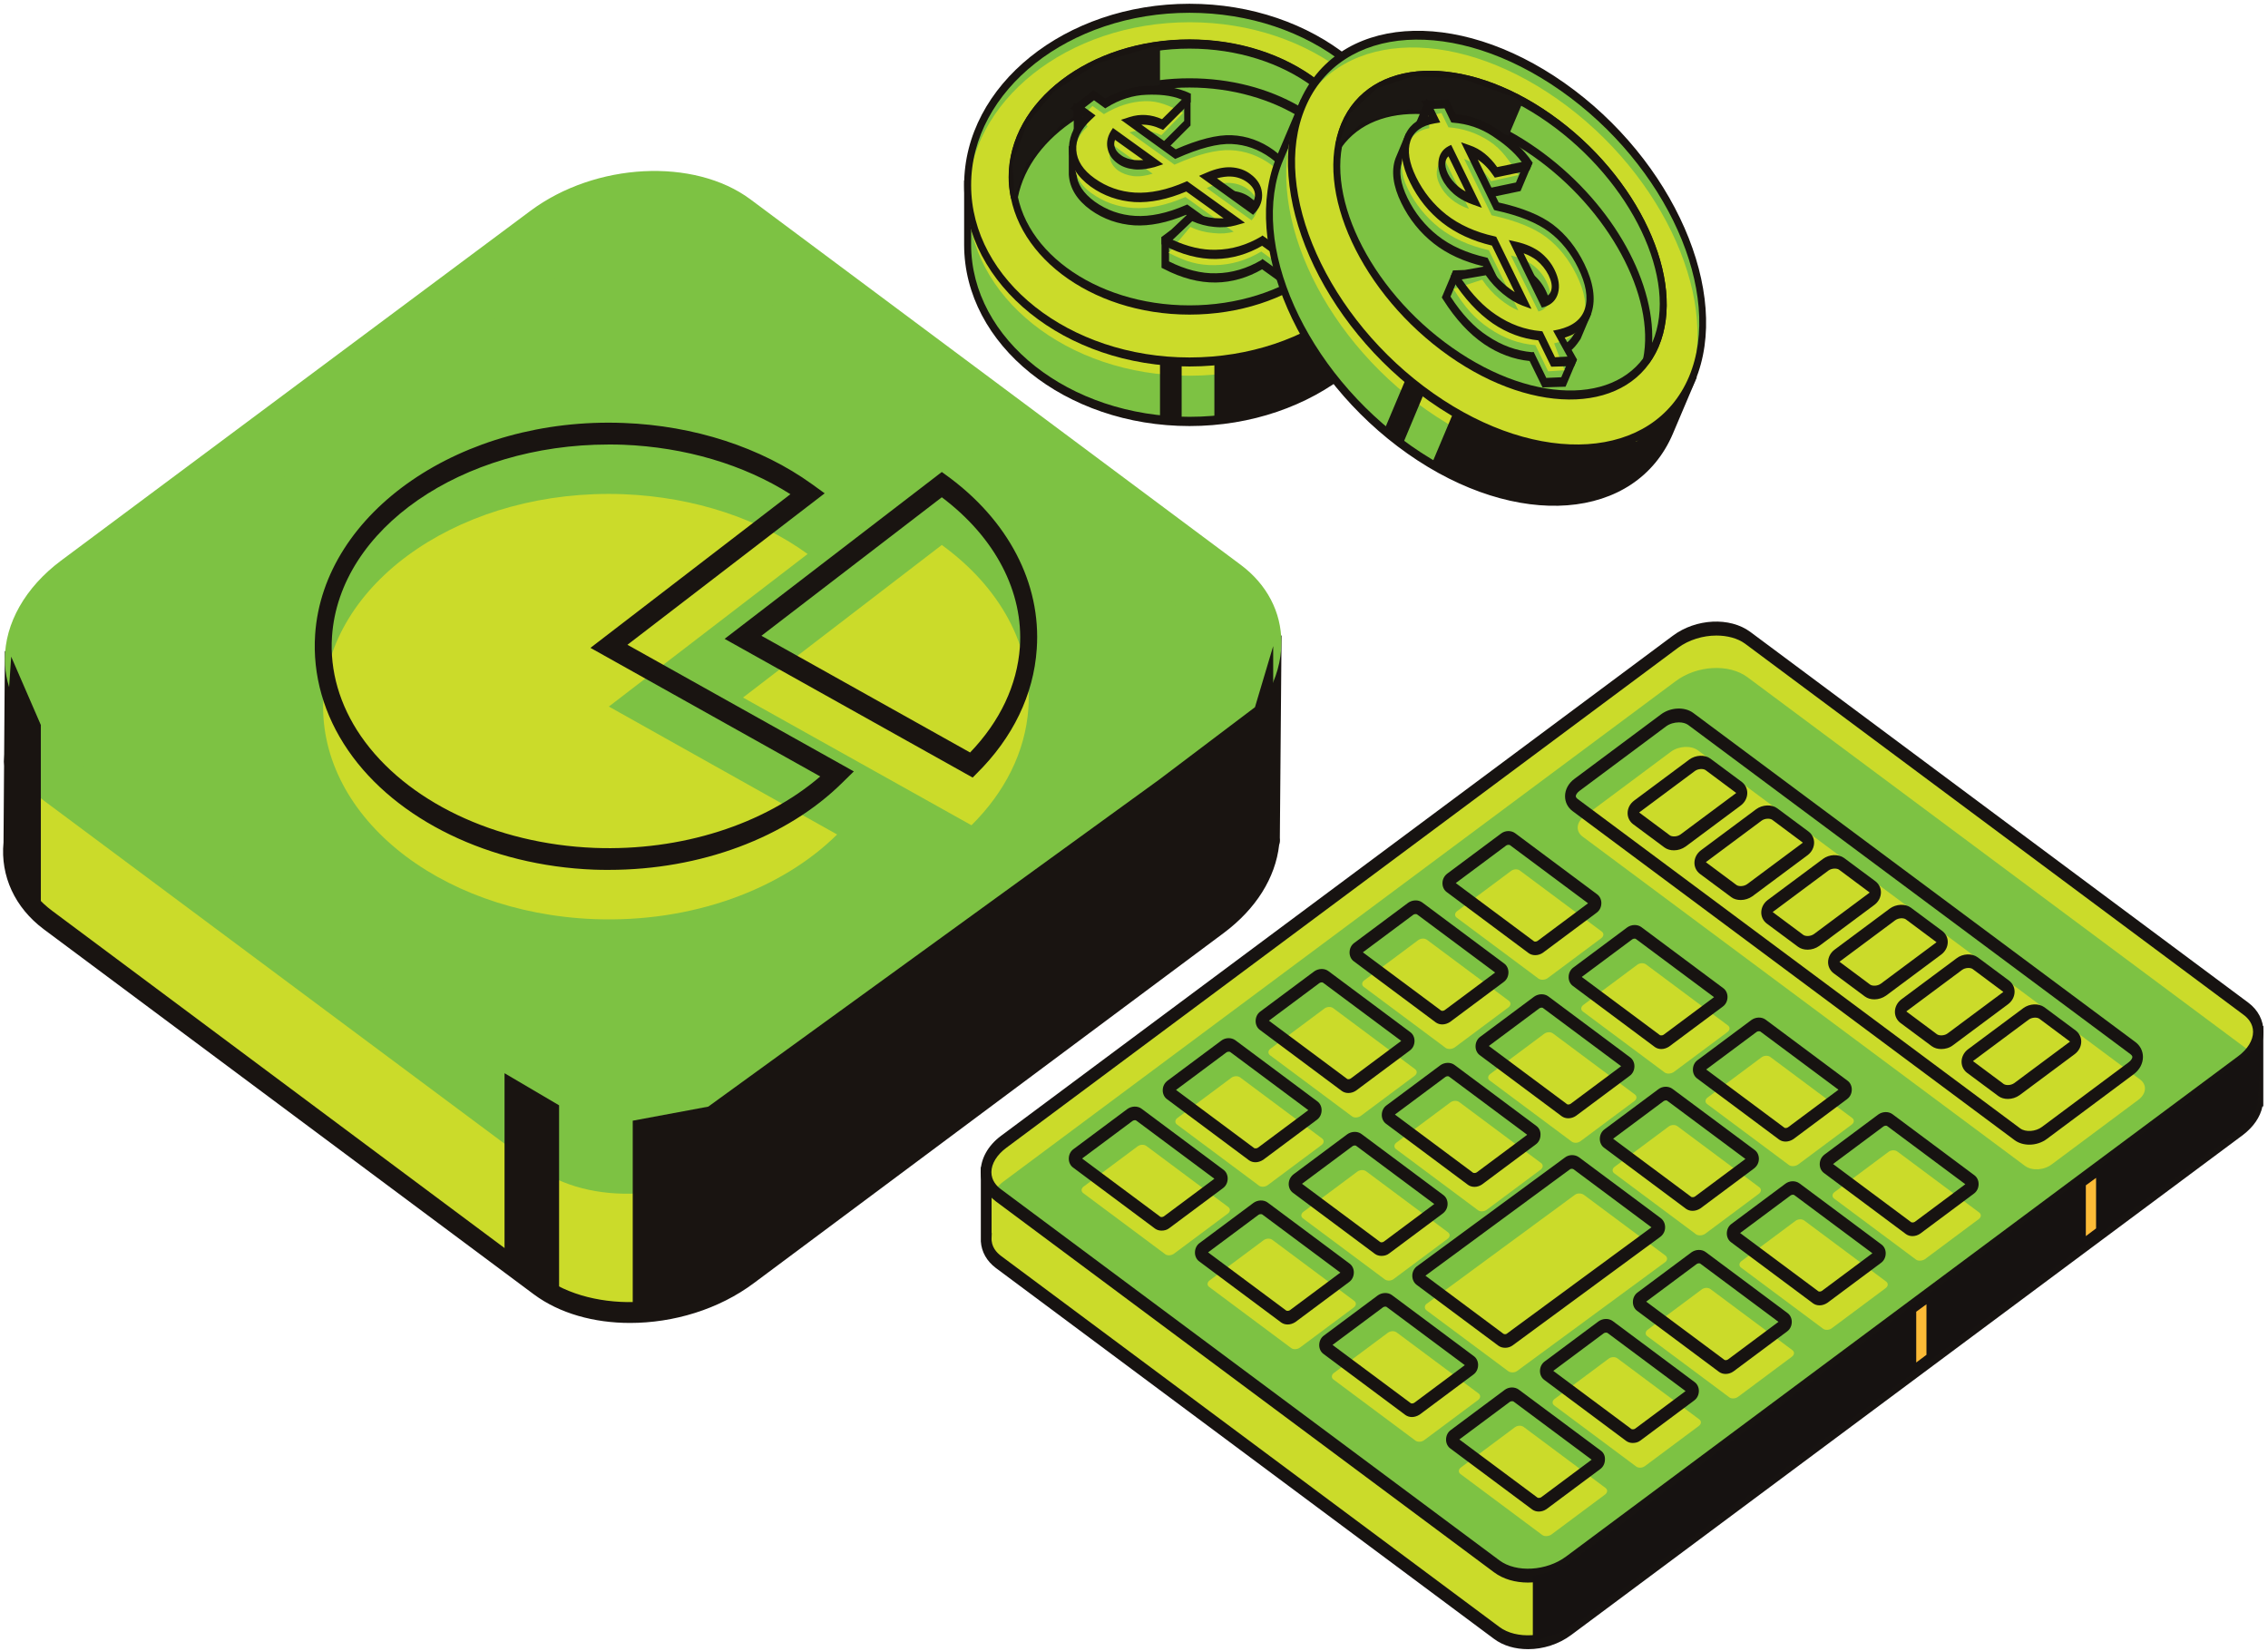
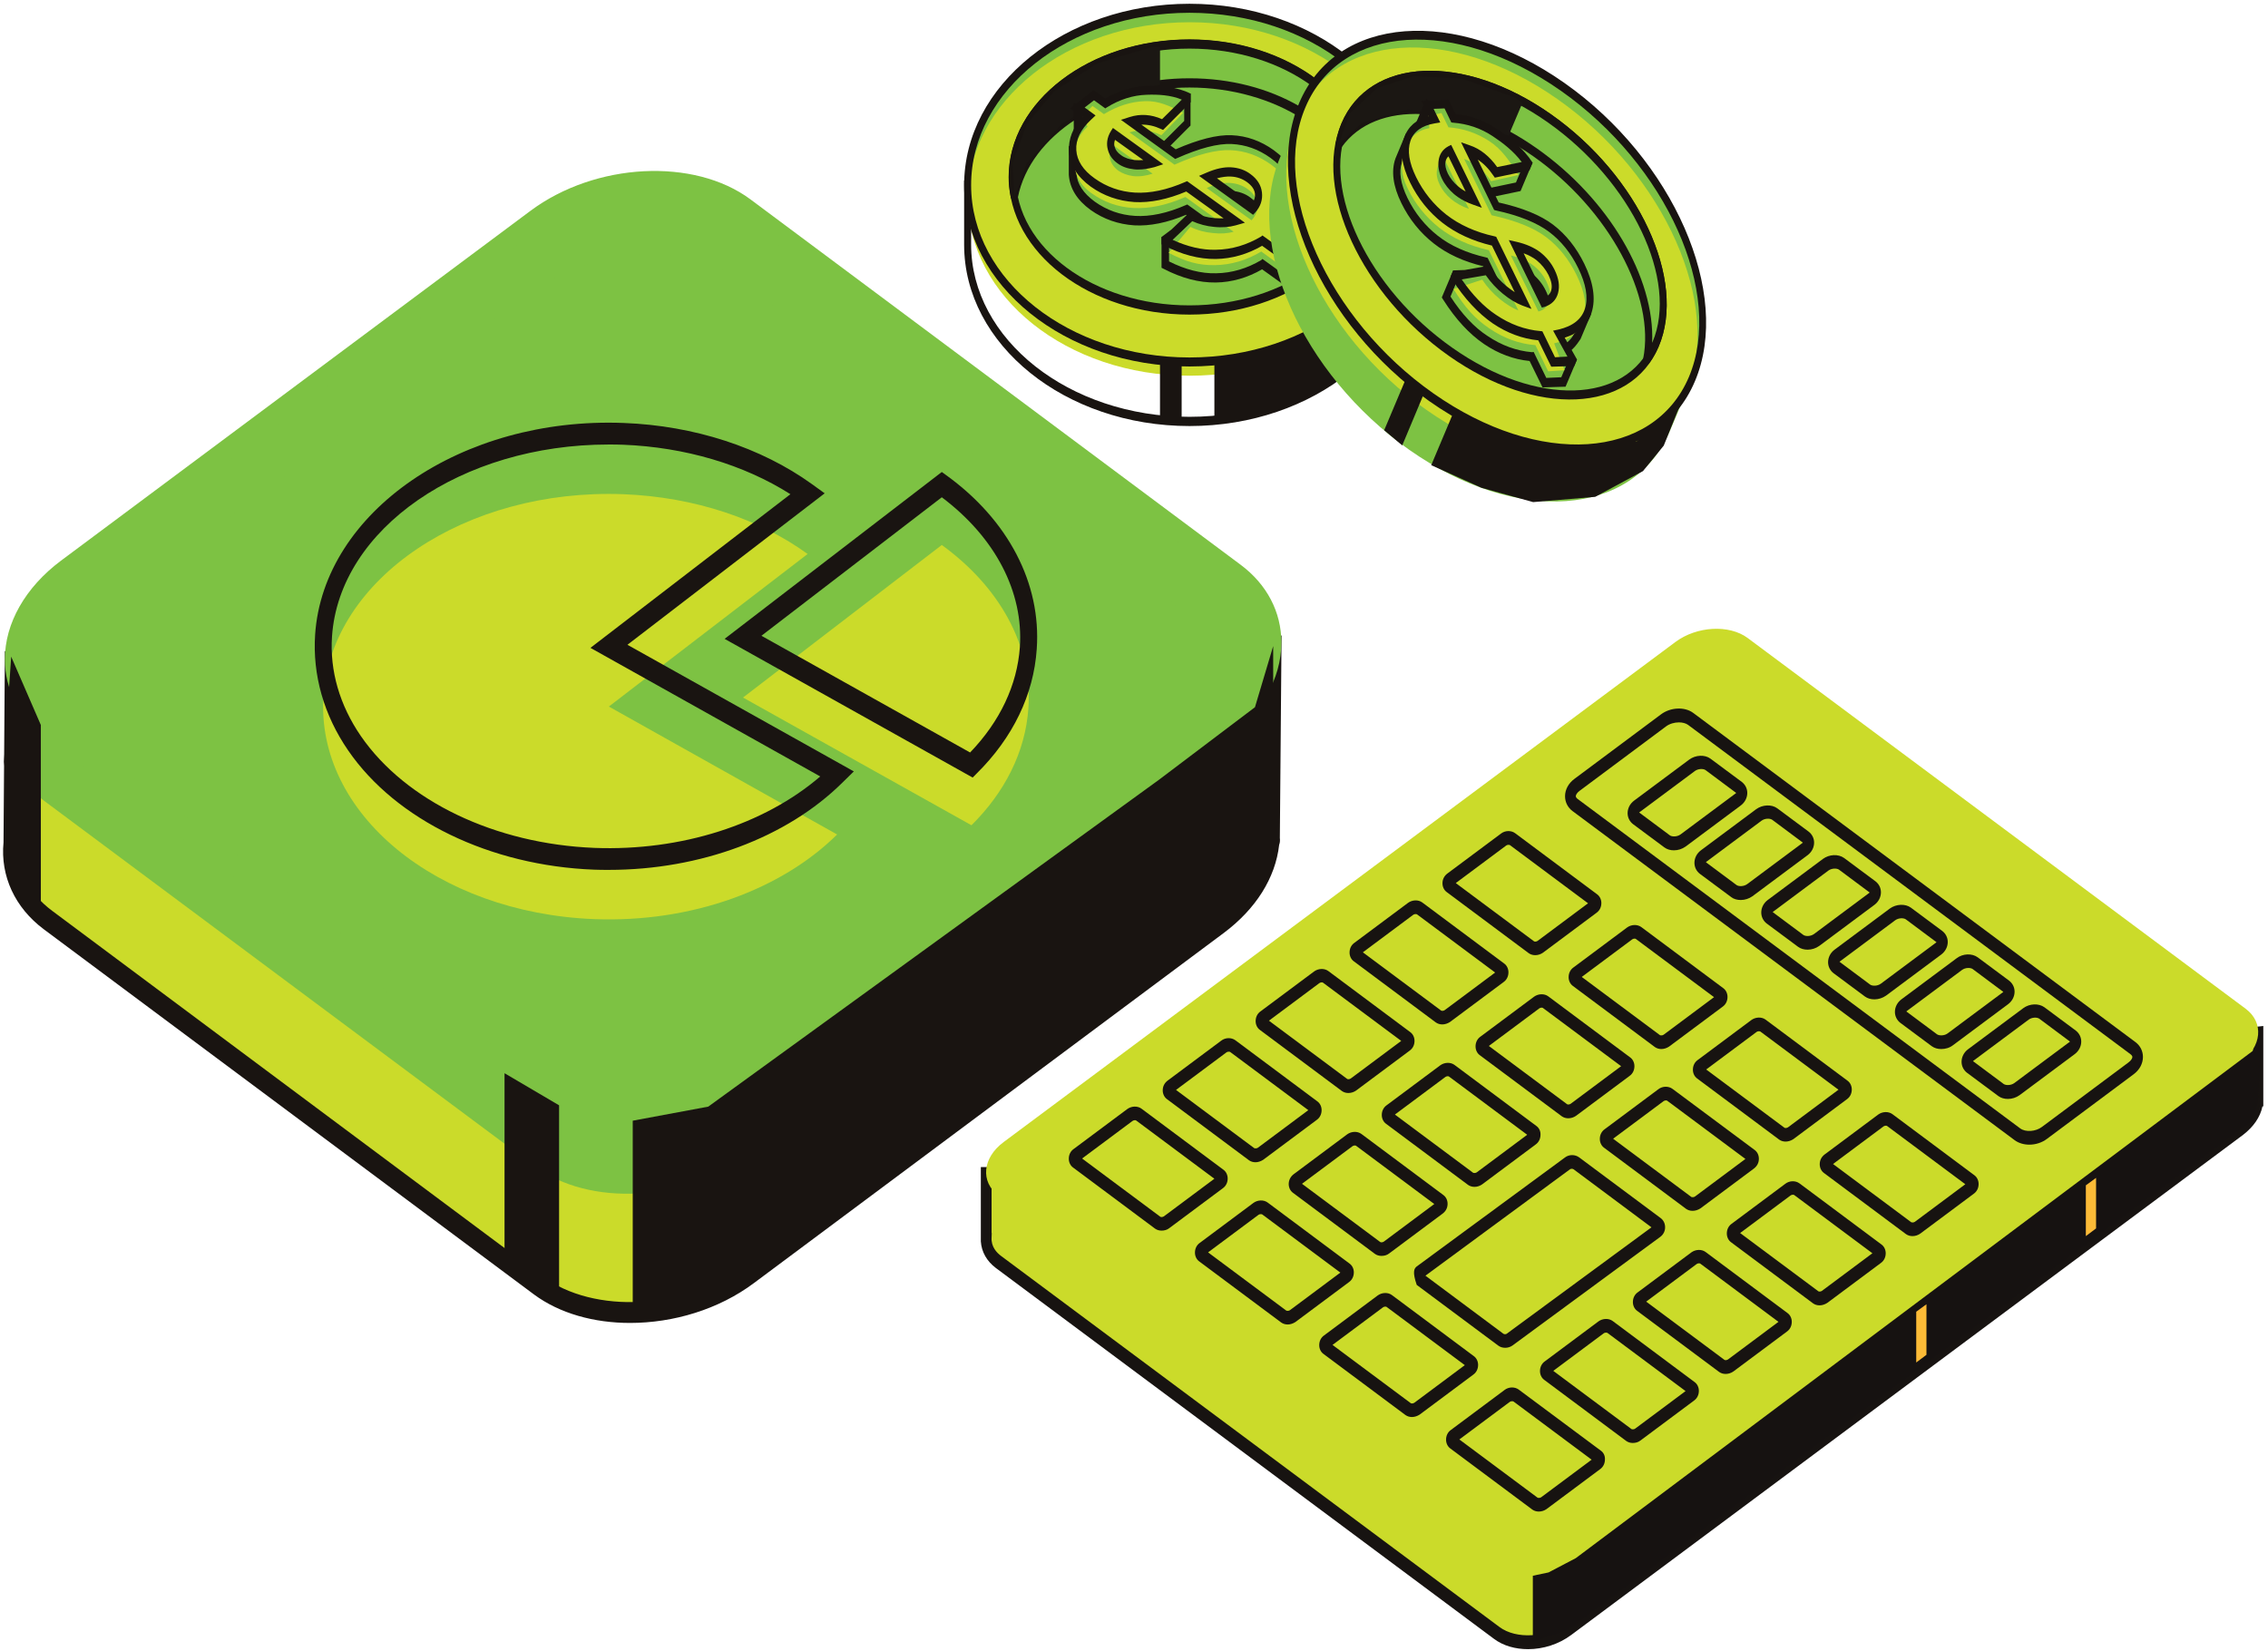
<svg xmlns="http://www.w3.org/2000/svg" width="441" height="321" viewBox="0 0 441 321" fill="none">
  <path d="M439.092 201L427.59 202.325L339.849 136.966C336.269 134.273 329.971 134.615 325.827 137.735L204.574 228.016L202.088 228.315H191.779V240.541C191.68 242.336 192.442 244.131 194.166 245.414L291.023 317.527C294.603 320.22 300.901 319.878 305.044 316.758L435.678 219.509C437.833 217.885 438.96 215.876 439.092 213.909V201Z" fill="#CBDB2A" />
  <path d="M297.122 320.691C294.669 320.691 292.315 320.05 290.492 318.682L193.635 246.568C191.878 245.243 190.851 243.448 190.718 241.396V241.268C190.718 241.097 190.718 240.968 190.718 240.798V240.541V226.948H202.055L204.209 226.691L325.264 136.539C329.772 133.204 336.368 132.862 340.313 135.769L427.789 200.915L440.087 199.504V215.15H439.921C439.49 217.244 438.164 219.125 436.175 220.664L305.541 317.912C303.088 319.751 300.039 320.691 297.122 320.691ZM192.773 239.729L192.84 239.772L192.807 240.669C192.707 242.422 193.768 243.576 194.696 244.26L291.553 316.373C294.801 318.81 300.735 318.468 304.547 315.604L435.181 218.356C436.938 217.073 437.965 215.406 438.065 213.824V213.611V202.411L427.358 203.651L339.318 138.12C336.07 135.684 330.137 136.026 326.325 138.89L204.872 229.341L202.154 229.641H192.807V239.729H192.773Z" fill="#171311" />
  <path d="M291.022 304.619L194.165 232.505C190.585 229.812 191.016 225.153 195.16 222.075L325.794 124.826C329.937 121.749 336.235 121.407 339.815 124.057L436.672 196.17C440.252 198.863 439.821 203.523 435.678 206.601L305.044 303.849C300.867 306.927 294.602 307.269 291.022 304.619Z" fill="#CBDB2A" />
-   <path d="M325.794 132.477L195.16 229.726C194.497 230.196 194 230.752 193.502 231.307C193.701 231.521 193.9 231.735 194.132 231.906L290.989 304.019C294.569 306.712 300.867 306.37 305.011 303.25L435.645 206.001C436.308 205.531 436.805 204.975 437.302 204.42C437.103 204.206 436.904 203.992 436.672 203.821L339.815 131.708C336.236 129.015 329.937 129.357 325.794 132.477Z" fill="#7DC243" />
-   <path d="M297.122 307.739C294.669 307.739 292.315 307.098 290.492 305.73L193.635 233.616C191.746 232.206 190.685 230.196 190.685 227.931C190.685 225.323 192.11 222.759 194.63 220.878L325.264 123.629C329.772 120.252 336.368 119.953 340.313 122.86L437.17 194.973C439.059 196.384 440.12 198.393 440.12 200.659C440.12 203.266 438.694 205.831 436.175 207.712L305.541 304.96C303.088 306.841 300.039 307.739 297.122 307.739ZM333.749 123.587C331.164 123.587 328.413 124.399 326.324 125.938L195.69 223.186C193.834 224.554 192.773 226.307 192.773 227.931C192.773 229.555 193.801 230.667 194.696 231.308L291.553 303.421C294.801 305.858 300.735 305.516 304.547 302.652L435.181 205.403C437.037 204.036 438.098 202.283 438.098 200.659C438.098 199.034 437.07 197.923 436.175 197.282L339.318 125.168C337.86 124.1 335.838 123.587 333.749 123.587Z" fill="#171311" />
  <path d="M393.713 226.691L307.696 162.657C306.336 161.631 306.502 159.878 308.06 158.724L324.866 146.199C326.424 145.045 328.777 144.917 330.136 145.9L416.154 209.935C417.513 210.96 417.347 212.713 415.789 213.867L398.984 226.392C397.426 227.589 395.072 227.717 393.713 226.691Z" fill="#CBDB2A" />
  <path d="M394.575 222.587C393.547 222.587 392.52 222.288 391.757 221.732L305.74 157.698C304.845 157.014 304.314 155.988 304.314 154.834C304.314 153.552 304.977 152.312 306.138 151.457L322.943 138.932C324.8 137.522 327.584 137.393 329.241 138.633L415.259 202.667C416.154 203.351 416.684 204.377 416.684 205.531C416.684 206.814 416.021 208.053 414.861 208.908L398.056 221.433C397.061 222.202 395.801 222.587 394.575 222.587ZM326.457 140.471C325.595 140.471 324.667 140.727 323.971 141.24L307.165 153.765C306.635 154.15 306.403 154.577 306.403 154.834C306.403 155.005 306.568 155.219 306.801 155.39L392.818 219.424C393.846 220.193 395.835 220.065 397.061 219.125L413.867 206.6C414.397 206.215 414.629 205.788 414.629 205.531C414.629 205.36 414.463 205.147 414.231 204.976L328.214 140.941C327.783 140.642 327.153 140.471 326.457 140.471Z" fill="#171311" />
  <path d="M299.176 190.314L283.232 178.43C282.801 178.088 282.835 177.533 283.365 177.148L293.806 169.368C294.304 168.983 295.066 168.941 295.53 169.283L311.474 181.166C311.905 181.508 311.872 182.064 311.341 182.449L300.9 190.229C300.403 190.571 299.64 190.613 299.176 190.314Z" fill="#CBDB2A" />
  <path d="M298.514 185.739C298.05 185.739 297.619 185.611 297.254 185.355L281.31 173.471C280.78 173.086 280.481 172.445 280.481 171.761C280.481 170.992 280.813 170.351 281.41 169.88L291.851 162.101C292.68 161.459 293.84 161.459 294.602 162.015L310.546 173.899C311.076 174.283 311.375 174.925 311.375 175.608C311.375 176.378 311.043 177.062 310.447 177.489L300.005 185.269C299.574 185.568 299.044 185.739 298.514 185.739ZM298.282 183.046C298.381 183.132 298.746 183.132 298.978 182.961L308.789 175.651L293.575 164.323C293.475 164.281 293.111 164.238 292.879 164.409L283.067 171.719L298.282 183.046Z" fill="#171311" />
  <path d="M323.706 208.566L307.762 196.682C307.331 196.34 307.364 195.785 307.894 195.4L318.336 187.62C318.833 187.235 319.595 187.193 320.059 187.535L336.003 199.418C336.434 199.76 336.401 200.316 335.871 200.701L325.429 208.48C324.899 208.822 324.137 208.865 323.706 208.566Z" fill="#CBDB2A" />
  <path d="M323.043 203.993C322.579 203.993 322.148 203.864 321.783 203.608L305.839 191.724C305.309 191.34 305.011 190.698 305.011 190.015C305.011 189.245 305.342 188.561 305.939 188.134L316.38 180.354C317.209 179.755 318.369 179.713 319.132 180.268L335.076 192.152C335.606 192.537 335.904 193.178 335.904 193.862C335.904 194.631 335.573 195.315 334.976 195.743L324.535 203.522C324.07 203.822 323.54 203.993 323.043 203.993ZM322.778 201.3C322.877 201.342 323.242 201.385 323.474 201.214L333.286 193.904L318.071 182.577C317.971 182.491 317.607 182.491 317.375 182.662L307.563 189.972L322.778 201.3Z" fill="#171311" />
  <path d="M347.87 226.563L331.926 214.68C331.495 214.338 331.529 213.782 332.059 213.397L342.5 205.617C342.998 205.232 343.76 205.19 344.224 205.532L360.168 217.415C360.599 217.757 360.566 218.313 360.035 218.698L349.594 226.478C349.063 226.819 348.301 226.862 347.87 226.563Z" fill="#CBDB2A" />
  <path d="M347.207 221.989C346.743 221.989 346.313 221.861 345.948 221.604L330.004 209.721C329.474 209.336 329.175 208.695 329.175 208.011C329.175 207.241 329.507 206.557 330.103 206.13L340.545 198.35C341.374 197.752 342.534 197.709 343.296 198.264L359.24 210.148C359.77 210.533 360.069 211.174 360.069 211.858C360.069 212.627 359.737 213.311 359.141 213.739L348.699 221.519C348.235 221.818 347.705 221.989 347.207 221.989ZM346.975 219.296C347.075 219.381 347.44 219.381 347.672 219.21L357.483 211.901L342.268 200.573C342.169 200.53 341.804 200.487 341.572 200.658L331.761 207.968L346.975 219.296Z" fill="#171311" />
-   <path d="M372.565 244.944L356.621 233.06C356.19 232.718 356.223 232.163 356.754 231.778L367.195 223.998C367.692 223.613 368.455 223.571 368.919 223.913L384.863 235.796C385.294 236.138 385.26 236.694 384.73 237.079L374.289 244.858C373.758 245.2 372.996 245.243 372.565 244.944Z" fill="#CBDB2A" />
  <path d="M371.869 240.37C371.405 240.37 370.974 240.241 370.61 239.985L354.666 228.101C354.135 227.717 353.837 227.075 353.837 226.392C353.837 225.622 354.168 224.981 354.765 224.511L365.207 216.731C366.035 216.132 367.195 216.09 367.958 216.645L383.902 228.529C384.432 228.914 384.73 229.555 384.73 230.239C384.73 231.008 384.399 231.692 383.802 232.12L373.361 239.899C372.93 240.199 372.4 240.37 371.869 240.37ZM371.637 237.677C371.737 237.719 372.101 237.762 372.333 237.591L382.145 230.282L366.93 218.954C366.831 218.868 366.466 218.868 366.234 219.039L356.423 226.349L371.637 237.677Z" fill="#171311" />
  <path d="M281.111 203.779L265.167 191.895C264.736 191.553 264.769 190.998 265.3 190.613L275.741 182.833C276.238 182.448 277.001 182.406 277.465 182.748L293.409 194.631C293.84 194.973 293.806 195.529 293.276 195.913L282.835 203.693C282.337 204.035 281.542 204.078 281.111 203.779Z" fill="#CBDB2A" />
  <path d="M280.448 199.205C279.984 199.205 279.553 199.076 279.189 198.82L263.245 186.936C262.714 186.552 262.416 185.91 262.416 185.227C262.416 184.457 262.747 183.773 263.344 183.346L273.786 175.566C274.614 174.967 275.774 174.925 276.537 175.48L292.481 187.364C293.011 187.749 293.309 188.39 293.309 189.074C293.309 189.843 292.978 190.527 292.381 190.955L281.94 198.734C281.476 199.034 280.945 199.205 280.448 199.205ZM280.216 196.512C280.316 196.597 280.68 196.597 280.912 196.426L290.724 189.116L275.509 177.789C275.41 177.746 275.045 177.703 274.813 177.874L265.002 185.184L280.216 196.512Z" fill="#171311" />
  <path d="M305.607 221.989L289.663 210.105C289.232 209.763 289.265 209.208 289.796 208.823L300.237 201.043C300.734 200.658 301.497 200.615 301.961 200.957L317.905 212.841C318.336 213.183 318.303 213.739 317.772 214.123L307.331 221.903C306.833 222.288 306.071 222.331 305.607 221.989Z" fill="#CBDB2A" />
  <path d="M304.944 217.458C304.48 217.458 304.049 217.329 303.685 217.073L287.741 205.189C287.21 204.805 286.912 204.163 286.912 203.479C286.912 202.71 287.244 202.026 287.84 201.599L298.282 193.819C299.11 193.22 300.27 193.177 301.033 193.733L316.977 205.617C317.507 206.001 317.805 206.643 317.805 207.327C317.805 208.096 317.474 208.78 316.877 209.208L306.436 216.987C306.005 217.287 305.475 217.458 304.944 217.458ZM304.712 214.722C304.812 214.807 305.176 214.807 305.408 214.636L315.22 207.327L300.005 195.999C299.906 195.913 299.541 195.913 299.309 196.084L289.498 203.394L304.712 214.722Z" fill="#171311" />
  <path d="M329.805 240.028L313.861 228.144C313.43 227.802 313.463 227.247 313.993 226.862L324.435 219.082C324.932 218.697 325.695 218.655 326.159 218.996L342.103 230.88C342.533 231.222 342.5 231.778 341.97 232.163L331.528 239.942C330.998 240.284 330.236 240.327 329.805 240.028Z" fill="#CBDB2A" />
  <path d="M329.109 235.454C328.645 235.454 328.214 235.326 327.849 235.07L311.905 223.186C311.375 222.801 311.077 222.16 311.077 221.476C311.077 220.707 311.408 220.023 312.005 219.595L322.446 211.815C323.275 211.174 324.435 211.174 325.198 211.73L341.175 223.613C341.705 223.998 342.003 224.639 342.003 225.323C342.003 226.093 341.672 226.734 341.075 227.204L330.634 234.984C330.17 235.283 329.639 235.454 329.109 235.454ZM328.877 232.761C328.976 232.804 329.341 232.847 329.573 232.676L339.385 225.366L324.17 214.038C324.071 213.953 323.706 213.953 323.474 214.124L313.662 221.433L328.877 232.761Z" fill="#171311" />
  <path d="M354.466 258.367L338.522 246.483C338.092 246.141 338.125 245.585 338.655 245.201L349.096 237.421C349.594 237.036 350.356 236.993 350.82 237.335L366.764 249.219C367.195 249.561 367.162 250.117 366.632 250.501L356.19 258.281C355.693 258.666 354.897 258.709 354.466 258.367Z" fill="#CBDB2A" />
  <path d="M353.804 253.835C353.34 253.835 352.909 253.707 352.544 253.45L336.6 241.567C336.07 241.182 335.771 240.541 335.771 239.857C335.771 239.088 336.103 238.404 336.7 237.976L347.141 230.196C347.97 229.555 349.13 229.555 349.892 230.111L365.836 241.994C366.367 242.379 366.665 243.02 366.665 243.704C366.665 244.474 366.333 245.158 365.737 245.585L355.295 253.365C354.831 253.664 354.301 253.835 353.804 253.835ZM353.572 251.099C353.671 251.185 354.036 251.185 354.268 251.014L364.079 243.704L348.865 232.376C348.765 232.291 348.401 232.291 348.169 232.462L338.357 239.772L353.572 251.099Z" fill="#171311" />
  <path d="M262.88 217.073L246.936 205.189C246.505 204.847 246.538 204.292 247.069 203.907L257.51 196.127C258.007 195.742 258.77 195.699 259.234 196.041L275.178 207.925C275.609 208.267 275.575 208.823 275.045 209.207L264.604 216.987C264.073 217.372 263.311 217.415 262.88 217.073Z" fill="#CBDB2A" />
  <path d="M262.184 212.542C261.72 212.542 261.289 212.413 260.924 212.157L244.981 200.273C244.45 199.888 244.152 199.247 244.152 198.563C244.152 197.794 244.483 197.11 245.08 196.682L255.522 188.903C256.35 188.304 257.51 188.261 258.273 188.817L274.217 200.701C274.747 201.085 275.045 201.727 275.045 202.411C275.045 203.18 274.714 203.864 274.117 204.291L263.676 212.071C263.245 212.371 262.714 212.542 262.184 212.542ZM261.952 209.806C262.052 209.891 262.416 209.891 262.648 209.72L272.46 202.411L257.245 191.083C257.146 190.997 256.781 190.997 256.549 191.168L246.737 198.478L261.952 209.806Z" fill="#171311" />
  <path d="M287.376 235.326L271.432 223.442C271.001 223.1 271.034 222.545 271.565 222.16L282.006 214.38C282.503 213.995 283.266 213.952 283.73 214.294L299.674 226.178C300.105 226.52 300.072 227.076 299.541 227.46L289.1 235.24C288.569 235.625 287.807 235.668 287.376 235.326Z" fill="#CBDB2A" />
  <path d="M286.713 230.794C286.249 230.794 285.818 230.666 285.454 230.41L269.51 218.526C268.979 218.141 268.681 217.5 268.681 216.816C268.681 216.047 269.013 215.363 269.609 214.935L280.051 207.156C280.879 206.557 282.04 206.514 282.802 207.07L298.746 218.954C299.276 219.338 299.575 219.98 299.541 220.664C299.541 221.433 299.21 222.117 298.613 222.544L288.172 230.324C287.741 230.623 287.21 230.794 286.713 230.794ZM286.448 228.059C286.548 228.101 286.912 228.144 287.144 227.973L296.956 220.664L281.741 209.336C281.642 209.25 281.277 209.25 281.045 209.421L271.233 216.731L286.448 228.059Z" fill="#171311" />
  <path d="M293.243 266.616L277.399 254.818C276.935 254.476 276.935 253.878 277.399 253.536L306.237 232.334C306.701 231.992 307.464 231.992 307.961 232.334L323.805 244.132C324.269 244.474 324.269 245.072 323.805 245.414L294.967 266.616C294.47 266.958 293.707 266.958 293.243 266.616Z" fill="#CBDB2A" />
-   <path d="M292.68 262.086C292.182 262.086 291.718 261.957 291.321 261.658L275.476 249.86C274.913 249.433 274.614 248.791 274.614 248.065C274.614 247.338 274.946 246.697 275.476 246.269L304.314 225.067C305.11 224.469 306.27 224.469 307.066 225.067L322.91 236.865C323.474 237.293 323.772 237.934 323.772 238.66C323.772 239.387 323.441 240.028 322.91 240.456L294.072 261.658C293.641 261.957 293.144 262.086 292.68 262.086ZM292.315 259.35C292.481 259.478 292.845 259.478 292.978 259.35L321.12 238.66L305.972 227.375C305.806 227.247 305.441 227.247 305.276 227.375L277.167 248.065L292.315 259.35Z" fill="#171311" />
+   <path d="M292.68 262.086C292.182 262.086 291.718 261.957 291.321 261.658L275.476 249.86C274.614 247.338 274.946 246.697 275.476 246.269L304.314 225.067C305.11 224.469 306.27 224.469 307.066 225.067L322.91 236.865C323.474 237.293 323.772 237.934 323.772 238.66C323.772 239.387 323.441 240.028 322.91 240.456L294.072 261.658C293.641 261.957 293.144 262.086 292.68 262.086ZM292.315 259.35C292.481 259.478 292.845 259.478 292.978 259.35L321.12 238.66L305.972 227.375C305.806 227.247 305.441 227.247 305.276 227.375L277.167 248.065L292.315 259.35Z" fill="#171311" />
  <path d="M336.235 271.704L320.291 259.82C319.861 259.478 319.894 258.922 320.424 258.538L330.866 250.758C331.363 250.373 332.125 250.33 332.589 250.672L348.533 262.556C348.964 262.898 348.931 263.454 348.401 263.838L337.959 271.618C337.429 272.003 336.666 272.046 336.235 271.704Z" fill="#CBDB2A" />
  <path d="M335.54 267.172C335.075 267.172 334.645 267.044 334.28 266.788L318.336 254.904C317.806 254.519 317.507 253.878 317.507 253.194C317.507 252.425 317.839 251.741 318.435 251.313L328.877 243.534C329.706 242.935 330.866 242.892 331.628 243.448L347.572 255.332C348.102 255.716 348.401 256.357 348.401 257.041C348.401 257.811 348.069 258.495 347.473 258.922L337.031 266.702C336.6 267.001 336.07 267.172 335.54 267.172ZM335.308 264.437C335.407 264.522 335.772 264.522 336.004 264.351L345.815 257.041L330.601 245.714C330.501 245.628 330.137 245.628 329.905 245.799L320.093 253.109L335.308 264.437Z" fill="#171311" />
  <path d="M244.782 230.539L228.838 218.655C228.407 218.313 228.44 217.757 228.97 217.373L239.412 209.593C239.909 209.208 240.671 209.165 241.136 209.507L257.08 221.391C257.51 221.733 257.477 222.289 256.947 222.673L246.506 230.453C246.008 230.838 245.213 230.881 244.782 230.539Z" fill="#CBDB2A" />
  <path d="M244.119 226.007C243.655 226.007 243.224 225.879 242.859 225.622L226.915 213.739C226.385 213.354 226.086 212.713 226.086 212.029C226.086 211.259 226.418 210.618 227.015 210.148L237.456 202.368C238.285 201.727 239.445 201.727 240.207 202.283L256.151 214.166C256.682 214.551 256.98 215.192 256.98 215.876C256.98 216.646 256.648 217.33 256.052 217.757L245.61 225.537C245.146 225.836 244.616 226.007 244.119 226.007ZM243.887 223.271C243.986 223.314 244.351 223.357 244.583 223.186L254.394 215.876L239.18 204.548C239.08 204.505 238.716 204.463 238.484 204.634L228.672 211.943L243.887 223.271Z" fill="#171311" />
  <path d="M269.277 248.791L253.334 236.907C252.903 236.565 252.936 236.009 253.466 235.625L263.908 227.845C264.405 227.46 265.167 227.417 265.631 227.759L281.575 239.643C282.006 239.985 281.973 240.54 281.443 240.925L271.001 248.705C270.504 249.09 269.742 249.132 269.277 248.791Z" fill="#CBDB2A" />
  <path d="M268.615 244.217C268.151 244.217 267.72 244.089 267.355 243.833L251.411 231.949C250.881 231.564 250.583 230.923 250.583 230.239C250.583 229.513 250.914 228.829 251.511 228.358L261.952 220.578C262.781 219.98 263.941 219.937 264.703 220.493L280.647 232.377C281.178 232.761 281.476 233.402 281.476 234.086C281.476 234.856 281.145 235.497 280.548 235.967L270.106 243.747C269.676 244.089 269.145 244.217 268.615 244.217ZM268.383 241.524C268.482 241.61 268.847 241.61 269.079 241.439L278.89 234.129L263.676 222.801C263.576 222.716 263.212 222.716 262.98 222.887L253.168 230.196L268.383 241.524Z" fill="#171311" />
  <path d="M318.137 285.169L302.193 273.285C301.762 272.943 301.796 272.387 302.326 272.002L312.767 264.223C313.265 263.838 314.027 263.795 314.491 264.137L330.435 276.021C330.866 276.363 330.833 276.918 330.302 277.303L319.861 285.083C319.364 285.468 318.601 285.51 318.137 285.169Z" fill="#CBDB2A" />
  <path d="M317.474 280.594C317.01 280.594 316.579 280.466 316.215 280.21L300.271 268.326C299.74 267.941 299.442 267.3 299.442 266.616C299.442 265.847 299.773 265.163 300.37 264.735L310.811 256.955C311.64 256.357 312.8 256.314 313.563 256.87L329.507 268.753C330.037 269.138 330.335 269.779 330.335 270.463C330.335 271.233 330.004 271.917 329.407 272.344L318.966 280.124C318.535 280.466 318.004 280.594 317.474 280.594ZM317.242 277.901C317.342 277.944 317.706 277.987 317.938 277.816L327.75 270.506L312.535 259.178C312.436 259.135 312.071 259.093 311.839 259.264L302.027 266.573L317.242 277.901Z" fill="#171311" />
  <path d="M226.55 243.875L210.606 231.991C210.176 231.649 210.209 231.093 210.739 230.709L221.18 222.929C221.678 222.544 222.44 222.501 222.904 222.843L238.848 234.727C239.279 235.069 239.246 235.624 238.716 236.009L228.274 243.789C227.744 244.174 226.981 244.217 226.55 243.875Z" fill="#CBDB2A" />
  <path d="M225.854 239.301C225.39 239.301 224.959 239.173 224.595 238.917L208.651 227.033C208.121 226.648 207.822 226.007 207.822 225.323C207.822 224.554 208.154 223.87 208.75 223.442L219.192 215.662C220.021 215.064 221.181 215.021 221.943 215.577L237.887 227.461C238.417 227.845 238.716 228.486 238.716 229.17C238.716 229.94 238.384 230.624 237.788 231.051L227.346 238.831C226.915 239.173 226.385 239.301 225.854 239.301ZM225.622 236.608C225.722 236.694 226.087 236.694 226.319 236.523L236.13 229.213L220.916 217.885C220.816 217.8 220.451 217.8 220.219 217.971L210.408 225.28L225.622 236.608Z" fill="#171311" />
  <path d="M251.046 262.127L235.103 250.244C234.672 249.902 234.705 249.346 235.235 248.962L245.677 241.182C246.174 240.797 246.936 240.754 247.4 241.096L263.344 252.98C263.775 253.322 263.742 253.877 263.212 254.262L252.77 262.042C252.24 262.427 251.477 262.469 251.046 262.127Z" fill="#CBDB2A" />
  <path d="M250.384 257.554C249.92 257.554 249.489 257.426 249.124 257.17L233.18 245.286C232.65 244.901 232.352 244.26 232.352 243.576C232.352 242.807 232.683 242.123 233.28 241.695L243.721 233.915C244.55 233.317 245.71 233.274 246.472 233.83L262.416 245.713C262.947 246.098 263.245 246.739 263.245 247.423C263.245 248.193 262.914 248.877 262.317 249.304L251.875 257.084C251.411 257.383 250.881 257.554 250.384 257.554ZM250.119 254.861C250.218 254.904 250.583 254.947 250.815 254.776L260.626 247.466L245.412 236.138C245.312 236.095 244.948 236.053 244.716 236.224L234.904 243.533L250.119 254.861Z" fill="#171311" />
  <path d="M275.211 280.125L259.267 268.241C258.836 267.899 258.869 267.343 259.4 266.959L269.841 259.179C270.338 258.794 271.101 258.751 271.565 259.093L287.509 270.977C287.94 271.319 287.907 271.875 287.376 272.259L276.935 280.039C276.438 280.424 275.642 280.467 275.211 280.125Z" fill="#CBDB2A" />
  <path d="M274.548 275.55C274.084 275.55 273.653 275.422 273.288 275.166L257.344 263.282C256.814 262.897 256.516 262.256 256.516 261.572C256.516 260.803 256.847 260.119 257.444 259.691L267.885 251.911C268.714 251.313 269.874 251.27 270.636 251.826L286.58 263.71C287.111 264.094 287.409 264.735 287.409 265.419C287.409 266.189 287.078 266.873 286.481 267.3L276.04 275.08C275.575 275.379 275.045 275.55 274.548 275.55ZM274.316 272.857C274.415 272.943 274.78 272.943 275.012 272.772L284.824 265.462L269.609 254.134C269.509 254.049 269.145 254.049 268.913 254.22L259.101 261.529L274.316 272.857Z" fill="#171311" />
  <path d="M299.906 298.505L283.962 286.622C283.531 286.28 283.564 285.724 284.095 285.339L294.536 277.56C295.033 277.175 295.796 277.132 296.26 277.474L312.204 289.358C312.634 289.7 312.601 290.255 312.071 290.64L301.629 298.42C301.099 298.762 300.337 298.805 299.906 298.505Z" fill="#CBDB2A" />
  <path d="M299.21 293.932C298.746 293.932 298.315 293.804 297.95 293.547L282.006 281.664C281.476 281.279 281.178 280.638 281.178 279.954C281.178 279.184 281.509 278.5 282.106 278.073L292.547 270.293C293.376 269.652 294.536 269.652 295.299 270.207L311.276 282.091C311.806 282.476 312.104 283.074 312.071 283.801C312.071 284.57 311.74 285.254 311.143 285.682L300.702 293.462C300.271 293.761 299.74 293.932 299.21 293.932ZM298.978 291.239C299.077 291.281 299.442 291.324 299.674 291.153L309.486 283.844L294.271 272.516C294.172 272.473 293.807 272.43 293.575 272.601L283.763 279.911L298.978 291.239Z" fill="#171311" />
  <path d="M324.17 163.597L318.07 159.066C317.275 158.467 317.374 157.441 318.303 156.757L329.042 148.764C329.937 148.08 331.329 147.994 332.125 148.593L338.224 153.124C339.02 153.722 338.92 154.748 337.992 155.432L327.252 163.426C326.324 164.11 324.965 164.195 324.17 163.597Z" fill="#CBDB2A" />
  <path d="M325.496 165.35C324.8 165.35 324.17 165.179 323.639 164.794L317.54 160.263C316.877 159.75 316.479 158.98 316.479 158.125C316.479 157.185 316.944 156.287 317.739 155.689L328.479 147.695C329.705 146.797 331.495 146.712 332.589 147.524L338.688 152.055C339.351 152.568 339.749 153.338 339.749 154.193C339.749 155.133 339.285 156.031 338.489 156.629L327.75 164.623C327.087 165.093 326.291 165.35 325.496 165.35ZM318.733 157.997L324.7 162.443C325.131 162.742 326.092 162.742 326.755 162.272L337.495 154.278C337.528 154.235 337.561 154.235 337.594 154.193L331.628 149.747C331.197 149.448 330.236 149.448 329.573 149.918L318.833 157.912C318.767 157.954 318.733 157.954 318.733 157.997Z" fill="#171311" />
  <path d="M337.164 173.258L331.065 168.727C330.269 168.128 330.369 167.102 331.297 166.418L342.036 158.425C342.931 157.741 344.324 157.655 345.119 158.254L351.218 162.785C352.014 163.383 351.914 164.409 350.986 165.093L340.247 173.087C339.318 173.771 337.926 173.856 337.164 173.258Z" fill="#CBDB2A" />
  <path d="M338.49 175.011C337.794 175.011 337.131 174.84 336.633 174.455L330.534 169.924C329.871 169.411 329.474 168.641 329.474 167.786C329.474 166.846 329.938 165.948 330.733 165.35L341.473 157.356C342.699 156.459 344.489 156.373 345.583 157.185L351.682 161.716C352.345 162.229 352.743 162.999 352.743 163.854C352.743 164.794 352.279 165.692 351.484 166.29L340.744 174.284C340.081 174.754 339.285 175.011 338.49 175.011ZM331.694 167.658L337.661 172.104C338.092 172.403 339.053 172.403 339.716 171.933L350.456 163.939C350.489 163.896 350.522 163.896 350.555 163.854L344.589 159.408C344.158 159.109 343.197 159.109 342.534 159.579L331.794 167.573C331.761 167.615 331.728 167.658 331.694 167.658Z" fill="#171311" />
  <path d="M350.124 182.961L344.025 178.43C343.23 177.831 343.329 176.805 344.257 176.121L354.997 168.128C355.892 167.444 357.284 167.358 358.08 167.957L364.179 172.488C364.974 173.086 364.875 174.112 363.947 174.796L353.207 182.79C352.312 183.474 350.92 183.517 350.124 182.961Z" fill="#CBDB2A" />
  <path d="M351.483 184.671C350.787 184.671 350.158 184.5 349.627 184.115L343.528 179.584C342.865 179.071 342.467 178.301 342.467 177.447C342.467 176.506 342.931 175.609 343.727 175.01L354.467 167.016C355.693 166.119 357.45 166.033 358.577 166.845L364.676 171.377C365.339 171.89 365.737 172.659 365.737 173.514C365.737 174.454 365.273 175.352 364.477 175.951L353.737 183.944C353.074 184.414 352.279 184.671 351.483 184.671ZM350.655 181.807C351.086 182.106 352.047 182.106 352.71 181.636L363.45 173.642C363.483 173.599 363.516 173.599 363.549 173.557L357.583 169.111C357.152 168.812 356.19 168.812 355.527 169.282L344.788 177.276C344.755 177.318 344.721 177.318 344.688 177.361L350.655 181.807Z" fill="#171311" />
  <path d="M363.118 192.622L357.019 188.091C356.223 187.492 356.323 186.467 357.251 185.783L367.991 177.789C368.886 177.105 370.278 177.02 371.073 177.618L377.172 182.149C377.968 182.748 377.868 183.773 376.94 184.457L366.201 192.451C365.306 193.135 363.913 193.178 363.118 192.622Z" fill="#CBDB2A" />
  <path d="M364.477 194.332C363.781 194.332 363.151 194.161 362.621 193.776L356.522 189.245C355.859 188.732 355.461 187.963 355.461 187.108C355.461 186.167 355.925 185.27 356.721 184.671L367.46 176.678C368.687 175.78 370.477 175.694 371.571 176.507L377.67 181.038C378.333 181.551 378.73 182.32 378.73 183.175C378.73 184.115 378.266 185.013 377.471 185.612L366.731 193.605C366.068 194.075 365.239 194.332 364.477 194.332ZM363.648 191.468C364.079 191.767 365.041 191.767 365.703 191.297L376.443 183.303C376.476 183.261 376.51 183.261 376.543 183.218L370.576 178.772C370.145 178.473 369.184 178.473 368.521 178.943L357.781 186.937C357.748 186.979 357.715 186.98 357.682 187.022L363.648 191.468Z" fill="#171311" />
  <path d="M376.112 202.283L370.013 197.752C369.217 197.154 369.317 196.128 370.245 195.444L380.985 187.45C381.88 186.766 383.272 186.681 384.067 187.279L390.167 191.81C390.962 192.409 390.863 193.435 389.935 194.119L379.195 202.112C378.267 202.796 376.908 202.882 376.112 202.283Z" fill="#CBDB2A" />
  <path d="M377.471 203.992C376.775 203.992 376.145 203.821 375.615 203.437L369.516 198.905C368.853 198.393 368.455 197.623 368.455 196.768C368.455 195.828 368.919 194.93 369.715 194.332L380.455 186.338C381.681 185.398 383.471 185.355 384.565 186.167L390.664 190.698C391.327 191.211 391.725 191.98 391.725 192.835C391.725 193.776 391.261 194.674 390.465 195.272L379.725 203.266C379.062 203.779 378.234 203.992 377.471 203.992ZM376.643 201.128C377.073 201.427 378.068 201.427 378.698 200.957L389.437 192.964C389.471 192.921 389.504 192.921 389.537 192.878L383.57 188.433C383.139 188.133 382.178 188.133 381.515 188.604L370.775 196.597C370.742 196.64 370.709 196.64 370.676 196.683L376.643 201.128Z" fill="#171311" />
  <path d="M389.106 211.943L383.007 207.412C382.211 206.814 382.31 205.788 383.239 205.104L393.978 197.11C394.873 196.426 396.265 196.341 397.061 196.939L403.16 201.47C403.956 202.069 403.856 203.095 402.928 203.779L392.188 211.772C391.26 212.456 389.901 212.542 389.106 211.943Z" fill="#CBDB2A" />
  <path d="M390.432 213.696C389.736 213.696 389.106 213.525 388.575 213.14L382.476 208.609C381.813 208.096 381.416 207.327 381.416 206.472C381.416 205.532 381.88 204.634 382.675 204.035L393.415 196.042C394.641 195.144 396.398 195.059 397.525 195.871L403.624 200.402C404.287 200.915 404.685 201.684 404.685 202.539C404.685 203.48 404.221 204.377 403.425 204.976L392.686 212.969C392.023 213.44 391.227 213.696 390.432 213.696ZM389.603 210.789C390.034 211.089 390.995 211.089 391.658 210.618L402.398 202.625C402.431 202.582 402.464 202.582 402.497 202.539L396.531 198.094C396.1 197.794 395.139 197.794 394.476 198.265L383.736 206.258C383.703 206.301 383.67 206.301 383.636 206.344L389.603 210.789Z" fill="#171311" />
  <path d="M298.05 306.413V319.323L305.044 316.801L438.032 217.842L439.059 213.91L439.722 203.095L306.403 302.993L301.099 305.772L298.05 306.413Z" fill="#161211" />
  <path d="M374.588 253.621L372.599 255.074V264.949L374.588 263.453V253.621Z" fill="#FCBB37" />
  <path d="M407.569 229.042L405.58 230.495V240.37L407.569 238.874V229.042Z" fill="#FCBB37" />
  <path d="M2.275 163.939L2.805 125.638H247.599L247.268 162.956C247.334 163.896 247.268 162.955 247.168 163.939C246.605 169.453 243.224 175.138 237.158 179.669L145.836 247.722C133.638 256.827 115.208 257.81 104.634 249.945L9.335 178.9C3.998 174.924 1.711 169.496 2.275 163.939Z" fill="#FEBE2F" />
  <path d="M2.275 163.939L2.805 125.638H247.599L247.268 162.956C247.334 163.896 247.268 162.955 247.168 163.939C246.605 169.453 243.224 175.138 237.158 179.669L145.836 247.722C133.638 256.827 115.208 257.81 104.634 249.945L9.335 178.9C3.998 174.967 1.711 169.538 2.275 163.939Z" fill="#CBDB2A" />
  <path d="M122.501 257.255C115.507 257.255 108.811 255.416 103.805 251.697L8.506 180.695C2.905 176.506 0.054 170.351 0.684 163.81L0.949 126.621L249.19 123.586L248.859 162.956C248.892 163.297 248.925 163.768 248.726 164.281C247.997 170.735 244.185 176.763 237.953 181.422L146.632 249.475C139.737 254.647 130.92 257.255 122.501 257.255ZM4.363 127.69L3.866 164.195C3.369 169.154 5.589 173.728 10.131 177.105L105.43 248.149C115.54 255.673 133.307 254.69 145.041 245.927L236.362 177.874C241.798 173.813 245.047 168.769 245.577 163.682C245.61 163.468 245.643 163.255 245.677 163.084V162.956L245.975 127.732H4.363V127.69Z" fill="#191411" />
  <path d="M9.666 141.582L104.965 212.627C115.539 220.493 133.969 219.509 146.168 210.404L237.489 142.352C249.687 133.247 251.013 119.525 240.439 111.66L145.14 40.615C134.566 32.749 116.136 33.733 103.938 42.838L12.617 110.89C0.451 119.953 -0.875 133.717 9.666 141.582Z" fill="#7DC243" />
  <path d="M8.705 155.817L104.037 226.82C114.611 234.685 133.041 233.702 145.24 224.597L236.561 156.544C248.759 147.439 250.085 133.718 239.511 125.852L144.212 54.807C133.638 46.942 115.208 47.925 103.01 57.03L11.688 125.125C-0.51 134.188 -1.836 147.952 8.705 155.817Z" fill="#7DC243" />
  <path d="M122.865 219.937C115.871 219.937 109.175 218.099 104.17 214.38L8.871 143.335C3.766 139.531 0.949 134.144 0.949 128.203C0.949 121.192 4.926 114.225 11.821 109.052L103.142 41C115.772 31.595 134.964 30.612 145.936 38.777L241.235 109.822C246.34 113.626 249.157 119.012 249.157 124.954C249.157 131.964 245.179 138.932 238.285 144.104L146.963 212.157C140.102 217.287 131.285 219.937 122.865 219.937ZM127.274 37.323C119.451 37.323 111.197 39.803 104.767 44.59L13.445 112.643C7.545 117.046 4.164 122.731 4.164 128.245C4.164 132.648 6.418 136.752 10.495 139.787L105.794 210.832C115.904 218.355 133.671 217.372 145.405 208.609L236.727 140.556C242.627 136.154 246.008 130.468 246.008 124.954C246.008 120.551 243.754 116.447 239.677 113.412L144.378 42.368C139.804 38.991 133.704 37.323 127.274 37.323Z" fill="#7DC243" />
  <path d="M123.031 217.928V255.203L137.45 252.296L155.549 241.31L242.163 175.309L247.566 166.717V125.638L244.02 137.521L225.357 151.628L137.716 215.192L123.031 217.928Z" fill="#191411" />
  <path d="M108.711 214.935V252.424L98.104 246.098V208.694L108.711 214.935Z" fill="#191411" />
  <path d="M7.943 140.984V176.463L3.8 172.445L0.783 148.122L2.175 127.689L7.943 140.984Z" fill="#191411" />
  <path d="M118.39 137.393L157.04 107.727C147.725 100.973 135.196 96.656 121.208 96.1C90.579 94.946 64.459 112.472 62.901 135.298C61.343 158.125 84.911 177.532 115.539 178.729C134.699 179.456 152.068 172.873 162.774 162.272L118.39 137.393Z" fill="#CBDB2A" />
  <path d="M118.39 169.154C117.429 169.154 116.468 169.154 115.506 169.111C95.353 168.342 77.022 159.493 67.708 145.943C62.968 139.06 60.747 131.238 61.277 123.372C62.901 99.52 89.817 81.011 121.274 82.25C134.964 82.763 147.958 86.995 157.869 94.134L160.355 95.929L122.003 125.382L166.023 150.004L163.802 152.184C152.963 162.913 136.157 169.154 118.39 169.154ZM118.324 86.439C89.817 86.439 65.984 102.769 64.559 123.757C64.095 130.426 66.05 137.137 70.161 143.121C78.912 155.817 96.314 164.11 115.606 164.879C132.445 165.521 148.588 160.348 159.493 150.987L114.81 125.98L153.692 96.1C144.61 90.329 133.174 86.952 121.175 86.482C120.213 86.439 119.252 86.439 118.324 86.439Z" fill="#191411" />
  <path d="M183.127 105.975L144.478 135.641L188.895 160.477C195.326 154.107 199.37 146.285 199.966 137.735C200.795 125.382 194.199 114.011 183.127 105.975Z" fill="#CBDB2A" />
  <path d="M189.127 151.201L140.897 124.228L183.127 91.783L183.956 92.382C196.055 101.102 202.485 113.456 201.59 126.194C200.994 135.085 196.95 143.464 189.889 150.432L189.127 151.201ZM148.057 123.629L188.63 146.328C194.464 140.258 197.779 133.205 198.309 125.852C199.038 115.123 193.536 104.522 183.127 96.699L148.057 123.629Z" fill="#191411" />
-   <path d="M271.863 35.956C265.897 22.662 250.019 13.172 231.291 13.172C212.563 13.172 196.685 22.704 190.718 35.956H188.166V47.54C188.166 66.52 207.491 81.909 231.291 81.909C255.124 81.909 274.416 66.52 274.416 47.54V35.956H271.863Z" fill="#7DC243" />
  <path d="M231.291 82.848C207.126 82.848 187.47 67.032 187.47 47.582V35.1H190.32C196.718 21.464 213.126 12.316 231.291 12.316C249.456 12.316 265.863 21.464 272.261 35.1H275.112V47.582C275.112 67.032 255.455 82.848 231.291 82.848ZM188.829 36.853V47.54C188.829 66.006 207.889 81.053 231.291 81.053C254.693 81.053 273.753 66.006 273.753 47.54V36.853H271.465L271.267 36.426C265.234 23.046 249.19 14.069 231.291 14.069C213.391 14.069 197.314 23.046 191.315 36.426L191.116 36.853H188.829Z" fill="#191411" />
  <path d="M274.449 35.956C274.449 54.936 255.124 70.324 231.324 70.324C207.491 70.324 188.199 54.936 188.199 35.956C188.199 16.977 207.524 1.588 231.324 1.588C255.124 1.588 274.449 16.977 274.449 35.956Z" fill="#7DC243" />
  <path d="M274.449 38.691C274.449 57.671 255.124 73.06 231.324 73.06C207.491 73.06 188.199 57.671 188.199 38.691C188.199 19.712 207.524 4.323 231.324 4.323C255.124 4.323 274.449 19.712 274.449 38.691Z" fill="#CBDB2A" />
  <path d="M231.291 71.264C207.126 71.264 187.47 55.448 187.47 35.998C187.47 16.549 207.126 0.732 231.291 0.732C255.455 0.732 275.112 16.549 275.112 35.998C275.112 55.405 255.455 71.264 231.291 71.264ZM231.291 2.485C207.889 2.485 188.829 17.532 188.829 35.998C188.829 54.465 207.889 69.512 231.291 69.512C254.693 69.512 273.753 54.508 273.753 35.998C273.753 17.489 254.693 2.485 231.291 2.485Z" fill="#191411" />
  <path d="M265.731 34.416C265.731 48.694 250.318 60.278 231.291 60.278C212.264 60.278 196.851 48.694 196.851 34.416C196.851 20.139 212.264 8.555 231.291 8.555C250.318 8.555 265.731 20.139 265.731 34.416Z" fill="#7DC243" />
  <path d="M231.291 61.176C211.899 61.176 196.154 49.164 196.154 34.417C196.154 19.669 211.933 7.657 231.291 7.657C250.682 7.657 266.427 19.669 266.427 34.417C266.427 49.164 250.682 61.176 231.291 61.176ZM231.291 9.453C212.662 9.453 197.513 20.652 197.513 34.417C197.513 48.181 212.662 59.381 231.291 59.381C249.92 59.381 265.068 48.181 265.068 34.417C265.068 20.652 249.92 9.453 231.291 9.453Z" fill="#191411" />
  <path d="M231.291 8.555C212.264 8.555 196.851 20.139 196.851 34.416C196.851 35.699 197.016 36.938 197.248 38.178C199.668 25.696 213.988 16.078 231.291 16.078C248.594 16.078 262.914 25.696 265.333 38.178C265.565 36.938 265.731 35.699 265.731 34.416C265.731 20.139 250.318 8.555 231.291 8.555Z" fill="#7DC243" />
  <path d="M264.935 40.059L264.67 38.435C262.283 26.209 247.931 17.019 231.291 17.019C214.651 17.019 200.298 26.252 197.911 38.435L197.513 40.401L196.552 38.435C196.254 36.939 196.121 35.657 196.121 34.46C196.121 19.712 211.899 7.7 231.257 7.7C250.649 7.7 266.394 19.712 266.394 34.46C266.394 35.657 266.261 36.939 265.963 38.435L264.935 40.059ZM231.291 9.453C212.662 9.453 197.513 20.652 197.513 34.417C197.513 34.46 197.513 34.502 197.513 34.588C201.723 23.174 215.28 15.224 231.291 15.224C247.301 15.224 260.825 23.174 265.068 34.588C265.068 34.545 265.068 34.502 265.068 34.417C265.068 20.652 249.919 9.453 231.291 9.453Z" fill="#191411" />
  <path d="M225.556 9.153V16.463L215.944 18.814L206.497 24.029L199.668 31.724L197.248 38.178L196.851 31.724L199.734 24.029L204.939 17.788L213.458 12.274L223.932 9.153H225.556Z" fill="#1B1713" />
  <path d="M249.654 47.455C250.947 45.788 251.643 44.078 251.743 42.368C251.776 42.368 251.809 42.411 251.809 42.411V37.452L249.19 36.042C248.66 35.486 248.063 34.973 247.367 34.503C244.948 32.75 242.329 31.81 239.511 31.681C236.694 31.553 233.048 32.493 228.573 34.503L219.822 28.219C221.877 27.578 223.932 27.749 226.02 28.775L230.827 23.987V19.413L224.661 22.149L224.694 22.234C224.065 22.192 223.468 22.149 222.838 22.192C220.12 22.277 217.468 23.132 214.85 24.714L213.723 23.902L214.154 23.474V21.337L209.447 20.995V28.176L210.971 26.637L211.667 27.15C210.938 27.834 210.375 28.518 209.911 29.202C209.115 28.86 208.485 28.561 208.485 28.561V33.819C208.651 36.17 209.944 38.264 212.364 40.017C214.783 41.77 217.501 42.71 220.551 42.924C223.567 43.095 226.949 42.411 230.661 40.786L240.042 47.54C238.848 47.882 237.522 47.968 235.998 47.84C235.036 47.754 234.108 47.54 233.18 47.241L233.412 46.258L226.518 46.942V51.516C229.899 53.311 233.18 54.166 236.362 54.081C239.545 54.038 242.561 53.14 245.412 51.43L249.489 54.38L252.671 51.943V47.369L249.654 47.455ZM220.551 36.597C219.391 36.469 218.43 36.127 217.634 35.571C216.772 34.93 216.242 34.161 216.043 33.263C215.844 32.365 216.01 31.468 216.573 30.57L224.33 36.127C222.938 36.597 221.678 36.725 220.551 36.597ZM243.555 45.275L234.838 38.991C236.528 38.264 238.053 37.922 239.346 38.008C240.638 38.093 241.798 38.478 242.793 39.205C243.92 40.017 244.55 40.957 244.682 42.111C244.815 43.223 244.45 44.292 243.555 45.275Z" fill="#7DC243" />
  <path d="M249.522 55.32L245.411 52.37C242.594 53.995 239.544 54.892 236.395 54.935C233.147 54.978 229.733 54.08 226.285 52.285L225.854 52.071V46.086L234.373 45.231L234.075 46.556C234.804 46.77 235.434 46.898 236.064 46.941C236.694 46.984 237.29 46.984 237.887 46.984L230.628 41.769C226.982 43.308 223.567 43.992 220.551 43.821C217.435 43.607 214.584 42.624 212.065 40.828C209.413 38.905 207.988 36.597 207.822 33.946V28.475L208.784 27.791V20.054L214.85 20.481L214.883 23.687C217.468 22.191 220.12 21.379 222.805 21.251C223.335 21.251 223.899 21.25 224.429 21.293L231.49 18.173V24.414L226.12 29.8L225.755 29.629C224.462 29.03 223.17 28.731 221.91 28.774L228.573 33.562C232.981 31.638 236.661 30.698 239.478 30.826C242.395 30.954 245.146 31.937 247.632 33.733C248.295 34.203 248.925 34.758 249.489 35.272L252.439 36.853V42.41L252.207 43.65C252.008 44.633 251.676 45.573 251.146 46.514L253.301 46.386V52.413L249.522 55.32ZM245.478 50.361L249.522 53.268L252.041 51.344V48.224L247.964 48.48L249.223 46.856C250.384 45.36 251.013 43.821 251.113 42.325L251.179 41.085V38.05L248.826 36.767C248.328 36.255 247.732 35.742 247.102 35.272C244.782 33.604 242.263 32.707 239.578 32.578C236.86 32.45 233.28 33.391 228.871 35.357L228.573 35.485L218.032 27.876L219.755 27.321C221.811 26.679 223.899 26.808 226.02 27.748L230.263 23.516V20.609L225.755 22.618L225.921 23.089L224.761 23.046C224.164 23.003 223.567 22.96 222.971 23.003C220.352 23.089 217.767 23.901 215.28 25.44L214.949 25.654L212.596 23.944L213.59 22.96V22.105L210.574 22.661L210.275 26.295L211.038 25.525L213.06 26.979L212.198 27.791C211.601 28.346 211.071 28.988 210.574 29.714L210.275 30.185L209.314 29.757V33.775C209.447 35.742 210.64 37.58 212.861 39.204C215.181 40.871 217.833 41.812 220.717 41.983C223.634 42.154 226.948 41.47 230.561 39.888L230.86 39.76L242.097 47.839L240.307 48.352C239.08 48.694 237.655 48.822 236.097 48.651C235.202 48.566 234.274 48.352 233.147 48.01L232.451 47.796L232.583 47.155L227.313 47.668V50.831C230.429 52.413 233.578 53.225 236.462 53.139C239.544 53.097 242.495 52.199 245.246 50.575L245.478 50.361ZM243.655 46.343L233.147 38.777L234.639 38.135C236.429 37.366 238.02 37.024 239.412 37.11C240.804 37.195 242.097 37.623 243.157 38.435C244.45 39.375 245.213 40.572 245.378 41.983C245.544 43.436 245.113 44.761 244.019 45.958L243.655 46.343ZM236.627 39.247L243.456 44.163C243.92 43.522 244.086 42.88 244.019 42.239C243.92 41.384 243.39 40.657 242.461 39.974C241.566 39.332 240.506 38.948 239.312 38.905C238.517 38.862 237.622 38.99 236.627 39.247ZM221.346 37.537C221.048 37.537 220.783 37.537 220.485 37.494C219.258 37.366 218.164 36.981 217.302 36.34C216.275 35.614 215.612 34.63 215.38 33.519C215.181 32.707 215.148 31.424 216.043 30.014L216.407 29.458L226.186 36.511L224.495 37.067C223.368 37.366 222.341 37.537 221.346 37.537ZM220.617 35.742C221.148 35.784 221.711 35.784 222.308 35.742L216.838 31.809C216.639 32.365 216.673 32.792 216.739 33.049C216.905 33.733 217.302 34.331 218.032 34.801C218.662 35.314 219.557 35.613 220.617 35.742Z" fill="#191411" />
  <path d="M240.075 42.923L230.694 36.169C226.981 37.793 223.633 38.477 220.584 38.306C217.567 38.135 214.816 37.152 212.396 35.4C209.944 33.647 208.651 31.595 208.518 29.201C208.386 26.85 209.413 24.585 211.7 22.49L209.479 20.909L212.662 18.472L214.883 20.054C217.501 18.472 220.153 17.617 222.871 17.531C225.589 17.446 228.241 18.044 230.86 19.37L226.053 24.157C223.965 23.131 221.877 22.96 219.855 23.602L228.606 29.885C233.08 27.876 236.727 26.936 239.544 27.064C242.362 27.192 244.98 28.133 247.4 29.885C250.085 31.809 251.577 34.074 251.809 36.639C252.041 39.204 250.947 41.726 248.527 44.248L252.704 47.24L249.522 49.677L245.445 46.727C242.594 48.437 239.577 49.335 236.395 49.378C233.213 49.42 229.931 48.566 226.55 46.813L231.655 41.94C233.08 42.624 234.539 43.008 236.064 43.137C237.555 43.35 238.881 43.265 240.075 42.923ZM216.573 25.995C216.01 26.893 215.811 27.748 216.043 28.688C216.242 29.586 216.772 30.355 217.634 30.997C218.429 31.552 219.391 31.894 220.551 32.023C221.711 32.151 222.971 31.98 224.33 31.552L216.573 25.995ZM243.555 40.7C244.45 39.717 244.815 38.648 244.682 37.537C244.549 36.425 243.92 35.442 242.793 34.63C241.798 33.903 240.638 33.519 239.345 33.433C238.053 33.348 236.528 33.69 234.837 34.416L243.555 40.7Z" fill="#7DC243" />
  <path d="M239.876 45.06L230.495 38.307C226.783 39.931 223.435 40.615 220.385 40.444C217.369 40.273 214.618 39.29 212.198 37.537C209.745 35.785 209.016 33.818 208.85 31.467C208.717 29.116 209.215 26.722 211.469 24.628L210.441 22.619L212.43 20.61L214.651 22.191C217.269 20.61 219.921 19.755 222.639 19.669C225.357 19.584 227.446 20.61 230.064 21.935L225.821 26.295C223.733 25.269 221.645 25.098 219.623 25.739L228.374 32.023C232.849 30.014 236.495 29.073 239.312 29.202C242.13 29.33 244.749 30.27 247.168 32.023C249.853 33.947 251.345 36.212 251.577 38.777C251.809 41.342 250.715 43.864 248.295 46.386L252.008 49.72L249.323 51.857L245.246 48.908C242.395 50.618 239.379 51.515 236.197 51.558C233.014 51.601 230.628 50.917 227.247 49.164L231.456 44.12C232.882 44.804 234.34 45.189 235.865 45.317C237.357 45.488 238.683 45.403 239.876 45.06ZM216.374 28.176C215.811 29.073 215.612 29.971 215.844 30.869C216.043 31.766 216.573 32.536 217.435 33.177C218.231 33.733 219.192 34.075 220.352 34.246C221.512 34.374 222.772 34.203 224.131 33.776L216.374 28.176ZM243.356 42.838C244.251 41.855 244.616 40.786 244.483 39.675C244.351 38.563 243.721 37.58 242.594 36.768C241.6 36.041 240.439 35.656 239.147 35.571C237.854 35.485 236.329 35.827 234.639 36.554L243.356 42.838Z" fill="#CBDB2A" />
  <path d="M249.522 50.746L245.412 47.796C242.594 49.421 239.544 50.318 236.395 50.361C233.147 50.404 229.733 49.506 226.286 47.711L225.855 47.497V46.086L227.777 44.633L231.523 41.085L231.887 41.256C233.246 41.897 234.672 42.282 236.097 42.41C236.727 42.453 237.324 42.453 237.92 42.453L230.661 37.238C227.015 38.777 223.634 39.461 220.584 39.29C217.468 39.076 214.618 38.093 212.098 36.297C209.447 34.374 208.021 32.065 207.856 29.415C207.723 27.064 208.585 24.799 210.474 22.747L208.121 21.037L212.662 17.532L214.916 19.156C217.501 17.66 220.153 16.848 222.838 16.72C225.623 16.634 228.838 16.848 231.523 18.215V19.883L226.153 25.269L225.788 25.098C224.496 24.499 223.236 24.2 221.943 24.243L228.606 29.03C233.014 27.107 236.694 26.166 239.511 26.295C242.428 26.423 245.18 27.406 247.666 29.201C250.549 31.296 252.174 33.775 252.439 36.639C252.671 39.204 251.776 41.769 249.688 44.206L253.367 46.428V47.882L249.522 50.746ZM245.478 45.787L249.522 48.694L251.61 47.112L247.301 44.419L248.097 43.607C250.317 41.342 251.345 39.033 251.113 36.81C250.881 34.545 249.522 32.493 247.036 30.698C244.716 29.03 242.196 28.133 239.511 28.005C236.793 27.876 233.213 28.817 228.805 30.783L228.506 30.911L217.965 23.302L219.689 22.747C221.744 22.105 223.833 22.234 225.954 23.174L229.799 19.37C227.645 18.472 225.158 18.344 222.938 18.429C220.319 18.515 217.733 19.327 215.247 20.866L214.916 21.08L212.728 19.498L210.905 20.909L213.027 22.448L212.165 23.26C210.11 25.183 209.148 27.15 209.281 29.201C209.413 31.253 210.607 33.091 212.828 34.673C215.148 36.34 217.8 37.281 220.684 37.452C223.634 37.623 226.915 36.939 230.528 35.357L230.827 35.229L242.064 43.308L240.274 43.821C239.047 44.163 237.622 44.291 236.064 44.12C234.605 43.992 233.18 43.607 231.821 43.009L228.009 46.642C230.893 47.967 233.744 48.651 236.429 48.566C239.511 48.523 242.461 47.625 245.213 46.001L245.478 45.787ZM243.655 41.769L233.147 34.203L234.639 33.562C236.429 32.792 238.02 32.45 239.412 32.536C240.804 32.621 242.097 33.049 243.158 33.861C244.45 34.801 245.213 35.998 245.378 37.409C245.544 38.862 245.113 40.187 244.019 41.384L243.655 41.769ZM236.628 34.673L243.456 39.589C243.92 38.948 244.086 38.306 244.019 37.665C243.92 36.81 243.39 36.084 242.462 35.4C241.567 34.759 240.506 34.374 239.312 34.331C238.517 34.288 237.622 34.416 236.628 34.673ZM221.347 32.963C221.048 32.963 220.783 32.963 220.485 32.92C219.258 32.792 218.164 32.407 217.303 31.766C216.275 31.04 215.612 30.056 215.38 28.945C215.181 28.133 215.148 26.85 216.043 25.44L216.408 24.884L226.186 31.937L224.496 32.493C223.369 32.792 222.341 32.963 221.347 32.963ZM216.805 27.192C216.606 27.748 216.64 28.176 216.706 28.432C216.872 29.116 217.303 29.714 217.999 30.185C218.695 30.698 219.59 30.997 220.617 31.125C221.148 31.168 221.711 31.168 222.308 31.125L216.805 27.192Z" fill="#191411" />
  <path d="M236.13 70.153V81.951L246.373 79.771L256.218 76.052L266.427 67.674L272.725 57.586L274.449 50.746L274.283 41.556L269.477 53.268L259.864 61.732L245.412 68.486L236.13 70.153Z" fill="#191411" />
  <path d="M229.766 70.452V82.036L225.556 81.651V69.469L229.766 70.452Z" fill="#191411" />
  <path d="M326.722 72.12C326.391 56.774 315.982 38.606 299.541 27.065C283.1 15.523 265.631 14.07 255.455 22.063L253.201 20.482L248.892 30.655C241.832 47.327 253.102 72.761 274.018 87.466C294.934 102.171 317.607 100.546 324.667 83.875L328.976 73.701L326.722 72.12Z" fill="#7DC243" />
-   <path d="M273.72 88.234C252.505 73.316 241.103 47.283 248.329 30.227L252.969 19.284L255.489 21.037C266.162 13 283.962 15.095 299.906 26.294C315.883 37.494 326.855 55.661 327.419 71.606L329.938 73.359L325.297 84.302C318.071 101.358 294.934 103.153 273.72 88.234ZM253.5 21.678L249.522 31.082C242.661 47.283 253.831 72.247 274.383 86.695C294.934 101.144 317.242 99.69 324.104 83.489L328.082 74.085L326.093 72.675V72.162C325.761 56.73 314.988 38.905 299.276 27.876C283.564 16.847 266.129 14.796 255.886 22.832L255.555 23.088L253.5 21.678Z" fill="#191411" />
  <path d="M328.976 73.701C321.916 90.372 299.243 91.996 278.327 77.292C257.411 62.587 246.141 37.153 253.201 20.481C260.261 3.81 282.934 2.186 303.85 16.891C324.766 31.596 336.037 57.03 328.976 73.701Z" fill="#7DC243" />
  <path d="M327.982 76.094C320.922 92.766 298.249 94.39 277.333 79.685C256.417 64.98 245.146 39.546 252.207 22.875C259.267 6.204 281.94 4.579 302.856 19.284C323.772 33.989 335.009 59.423 327.982 76.094Z" fill="#CBDB2A" />
  <path d="M277.996 78.061C256.781 63.142 245.378 37.11 252.605 20.054C259.831 2.955 282.968 1.202 304.182 16.121C325.396 31.04 336.799 57.072 329.573 74.128C322.38 91.184 299.243 92.979 277.996 78.061ZM303.519 17.66C282.968 3.211 260.659 4.665 253.831 20.866C246.97 37.067 258.14 62.031 278.692 76.479C299.243 90.927 321.551 89.474 328.413 73.273C335.241 57.029 324.07 32.108 303.519 17.66Z" fill="#191411" />
  <path d="M321.916 66.99C316.612 79.514 298.779 80.198 282.072 68.443C265.366 56.688 256.118 37.024 261.422 24.457C266.725 11.932 284.558 11.248 301.265 23.003C317.971 34.759 327.219 54.422 321.916 66.99Z" fill="#7DC243" />
  <path d="M281.741 69.213C264.736 57.244 255.322 36.982 260.825 24.029C266.294 11.077 284.591 10.265 301.596 22.234C318.601 34.203 328.015 54.465 322.512 67.417C317.043 80.37 298.745 81.182 281.741 69.213ZM300.933 23.773C284.591 12.274 267.123 12.787 262.018 24.884C256.913 36.982 266.062 56.175 282.404 67.631C298.745 79.13 316.214 78.617 321.319 66.52C326.424 54.465 317.275 35.272 300.933 23.773Z" fill="#191411" />
  <path d="M301.265 23.003C284.559 11.248 266.725 11.932 261.422 24.457C260.958 25.568 260.626 26.765 260.394 28.005C267.156 18.515 283.266 18.9 298.48 29.586C313.695 40.273 322.678 57.543 320.192 69.982C320.855 69.041 321.485 68.058 321.949 66.904C327.219 54.422 317.971 34.759 301.265 23.003Z" fill="#7DC243" />
  <path d="M319.132 71.393L319.496 69.811C321.949 57.628 312.767 40.658 298.149 30.399C283.531 20.14 267.521 19.37 260.892 28.603L259.831 30.099L259.731 27.791C260.03 26.295 260.394 25.098 260.825 24.029C266.295 11.077 284.592 10.265 301.597 22.234C318.601 34.203 328.015 54.465 322.513 67.417C322.049 68.486 321.485 69.512 320.657 70.666L319.132 71.393ZM300.934 23.773C284.592 12.274 267.123 12.787 262.019 24.884C261.985 24.927 261.986 24.97 261.952 25.013C269.875 17.575 284.725 18.943 298.779 28.817C312.834 38.692 321.784 54.038 321.253 66.648C321.286 66.605 321.286 66.562 321.319 66.52C326.424 54.465 317.275 35.272 300.934 23.773Z" fill="#191411" />
  <path d="M296.028 20.011L293.31 26.423L283.995 22.533L273.753 21.294L264.903 23.858L260.361 28.005L262.416 22.106L267.82 17.104L274.714 14.839L284.227 15.266L294.603 18.985L296.028 20.011Z" fill="#1B1713" />
  <path d="M302.956 68.485C304.712 67.802 305.972 66.733 306.668 65.279L306.701 65.365L308.524 61.005L306.734 58.184C306.469 57.371 306.138 56.559 305.707 55.704C304.215 52.669 302.293 50.233 299.84 48.395C297.42 46.556 293.873 45.103 289.199 44.12L283.863 33.177C285.885 33.861 287.641 35.314 289.1 37.494L295.1 36.255L296.79 32.236L290.359 30.826V30.911C289.829 30.484 289.299 30.099 288.768 29.714C286.349 28.133 283.697 27.235 280.813 27.021L280.117 25.611L280.647 25.482L281.443 23.602L277.432 20.395L274.747 26.722L276.636 26.337L277.067 27.192C276.172 27.32 275.443 27.62 274.747 27.919C274.184 27.107 273.719 26.508 273.719 26.508L271.764 31.168C271.035 33.348 271.399 35.955 272.891 38.99C274.382 42.025 276.404 44.547 278.99 46.556C281.575 48.608 284.791 50.062 288.636 50.917L294.37 62.629C293.21 62.202 291.984 61.432 290.724 60.406C289.929 59.765 289.166 58.953 288.47 58.141L289.034 57.414L282.702 53.738L281.012 57.756C283.332 61.389 285.885 64.168 288.702 66.092C291.52 68.015 294.503 69.084 297.652 69.34L300.138 74.427L303.851 74.256L305.541 70.238L302.956 68.485ZM281.41 40.999C280.448 40.187 279.719 39.289 279.255 38.306C278.725 37.238 278.526 36.212 278.692 35.314C278.857 34.374 279.355 33.732 280.15 33.305L284.89 42.966C283.531 42.453 282.371 41.812 281.41 40.999ZM298.414 62.8L293.078 51.9C294.834 52.327 296.293 52.926 297.387 53.823C298.514 54.678 299.376 55.747 299.972 56.987C300.668 58.397 300.834 59.637 300.569 60.706C300.304 61.774 299.575 62.501 298.414 62.8Z" fill="#7DC243" />
  <path d="M299.939 75.326L297.42 70.196C294.337 69.897 291.354 68.785 288.569 66.904C285.686 64.938 283.034 62.074 280.647 58.312L280.349 57.842L282.57 52.584L290.393 57.115L289.63 58.099C290.194 58.74 290.724 59.253 291.254 59.68C291.785 60.108 292.315 60.492 292.845 60.834L288.404 51.772C284.625 50.874 281.376 49.378 278.824 47.369C276.139 45.275 274.018 42.624 272.493 39.504C270.869 36.212 270.471 33.263 271.333 30.826L273.355 25.996H274.449L277.332 19.199L282.503 23.346L281.343 26.21C284.161 26.466 286.813 27.407 289.199 28.988C289.696 29.288 290.161 29.672 290.625 30.014L297.983 31.639L295.663 37.153L288.934 38.563L288.669 38.179C287.774 36.854 286.746 35.828 285.619 35.058L289.696 43.394C294.304 44.42 297.851 45.873 300.271 47.711C302.79 49.635 304.812 52.2 306.336 55.32C306.734 56.175 307.099 56.987 307.364 57.842L309.386 61.048L307.331 65.921L306.668 66.862C306.138 67.588 305.475 68.23 304.679 68.7L306.635 69.939L304.414 75.197L299.939 75.326ZM298.215 68.443L300.668 73.487L303.585 73.359L304.745 70.623L301.066 68.315L302.757 67.674C304.348 67.075 305.475 66.135 306.104 64.853L306.635 63.827L307.762 61.176L306.171 58.569C305.906 57.799 305.574 56.987 305.209 56.218C303.784 53.354 301.895 50.96 299.574 49.207C297.254 47.412 293.74 46.001 289.166 45.018L288.868 44.933L282.437 31.767L284.128 32.365C286.183 33.049 287.973 34.502 289.464 36.597L294.768 35.486L295.829 32.964L291.122 31.938L291.089 32.451L290.094 31.724C289.597 31.297 289.067 30.912 288.536 30.57C286.216 29.031 283.63 28.176 280.879 27.962L280.515 27.92L279.089 24.97L280.316 24.714L280.647 23.944L277.797 22.533L276.205 25.568L277.167 25.355L278.426 27.92L277.366 28.09C276.636 28.219 275.94 28.432 275.211 28.774L274.78 28.988L274.084 28.048L272.592 31.596C271.963 33.391 272.327 35.742 273.686 38.521C275.112 41.427 277.067 43.864 279.553 45.83C282.039 47.797 285.222 49.207 288.967 50.062L289.266 50.148L296.127 64.169L294.37 63.485C293.144 63.014 291.884 62.245 290.558 61.176C289.796 60.535 289.033 59.809 288.205 58.783L287.674 58.141L288.039 57.671L283.199 54.893L282.039 57.671C284.194 61.005 286.647 63.656 289.232 65.323C291.95 67.161 294.867 68.23 297.884 68.486L298.215 68.443ZM298.083 63.827L291.652 50.703L293.177 51.045C295.033 51.473 296.558 52.157 297.751 53.055C298.945 53.995 299.906 55.149 300.569 56.517C301.364 58.141 301.596 59.638 301.232 61.005C300.867 62.373 299.939 63.271 298.58 63.699L298.083 63.827ZM294.569 53.268L298.746 61.818C299.375 61.518 299.773 61.091 299.939 60.45C300.171 59.638 299.972 58.654 299.409 57.5C298.845 56.389 298.05 55.406 297.055 54.593C296.359 54.038 295.53 53.61 294.569 53.268ZM281.774 42.325C281.509 42.154 281.277 41.94 281.045 41.769C280.017 40.872 279.222 39.889 278.691 38.777C278.062 37.495 277.863 36.255 278.062 35.101C278.194 34.246 278.658 33.135 279.951 32.451L280.481 32.194L286.448 44.42L284.757 43.821C283.63 43.437 282.636 42.924 281.774 42.325ZM281.807 40.273C282.238 40.658 282.735 41 283.299 41.299L279.951 34.46C279.553 34.802 279.454 35.229 279.388 35.486C279.255 36.17 279.421 36.939 279.852 37.837C280.283 38.692 280.946 39.504 281.807 40.273Z" fill="#191411" />
  <path d="M296.227 58.611L290.492 46.899C286.647 46.044 283.432 44.548 280.846 42.538C278.261 40.487 276.206 37.965 274.747 34.972C273.256 31.937 272.891 29.287 273.62 27.15C274.383 24.97 276.139 23.687 278.891 23.217L277.532 20.439L281.244 20.268L282.603 23.046C285.487 23.26 288.139 24.157 290.559 25.739C292.978 27.321 295.1 29.501 296.89 32.279L290.89 33.519C289.432 31.339 287.675 29.886 285.653 29.202L290.989 40.145C295.663 41.171 299.21 42.581 301.63 44.419C304.05 46.258 306.005 48.694 307.497 51.729C309.154 55.106 309.618 57.97 308.856 60.407C308.127 62.8 306.237 64.339 303.155 65.066L305.707 70.281L301.994 70.452L299.508 65.365C296.359 65.109 293.376 64.04 290.559 62.117C287.741 60.193 285.189 57.414 282.868 53.781L289.166 52.669C290.161 54.166 291.321 55.405 292.581 56.431C293.84 57.414 295.067 58.141 296.227 58.611ZM281.874 29.244C281.045 29.672 280.548 30.356 280.415 31.253C280.25 32.194 280.449 33.177 280.979 34.246C281.476 35.229 282.172 36.127 283.134 36.939C284.095 37.751 285.255 38.392 286.614 38.862L281.874 29.244ZM300.105 58.782C301.265 58.44 301.961 57.756 302.26 56.688C302.558 55.619 302.359 54.379 301.663 52.969C301.066 51.729 300.204 50.66 299.077 49.806C297.95 48.951 296.525 48.309 294.768 47.882L300.105 58.782Z" fill="#7DC243" />
  <path d="M295.232 60.364L289.497 48.651C285.652 47.796 282.437 46.3 279.851 44.291C277.266 42.239 275.211 39.717 273.752 36.725C272.261 33.69 272.327 31.51 273.089 29.33C273.852 27.15 275.144 25.397 277.929 24.927L277.763 22.533L280.282 21.977L281.641 24.756C284.525 24.97 287.177 25.867 289.597 27.449C292.017 29.031 293.475 31.254 295.265 34.032L289.928 35.229C288.47 33.049 286.713 31.596 284.691 30.912L290.028 41.855C294.701 42.881 298.248 44.291 300.668 46.129C303.088 47.967 305.044 50.404 306.535 53.439C308.193 56.816 308.657 59.68 307.894 62.117C307.165 64.51 305.276 66.049 302.193 66.776L304.215 71.991L301.033 72.205L298.547 67.118C295.398 66.862 292.448 65.793 289.597 63.869C286.779 61.946 284.923 59.894 282.636 56.218L288.205 54.38C289.199 55.876 290.359 57.115 291.619 58.141C292.878 59.167 294.105 59.937 295.232 60.364ZM280.879 30.997C280.05 31.425 279.553 32.109 279.421 33.006C279.255 33.947 279.454 34.93 279.984 35.998C280.481 36.982 281.177 37.879 282.139 38.691C283.1 39.504 284.26 40.145 285.619 40.615L280.879 30.997ZM299.143 60.578C300.303 60.236 301 59.552 301.298 58.483C301.596 57.414 301.397 56.175 300.701 54.764C300.105 53.525 299.243 52.456 298.116 51.601C296.989 50.746 295.563 50.105 293.773 49.677L299.143 60.578Z" fill="#CBDB2A" />
  <path d="M301.63 71.307L299.111 66.178C296.028 65.878 293.045 64.767 290.26 62.886C287.41 60.92 284.725 58.056 282.338 54.294L282.04 53.824L282.57 52.584L284.824 52.499L289.432 51.687L289.664 52.029C290.625 53.439 291.719 54.636 292.945 55.662C293.476 56.089 294.006 56.474 294.536 56.816L290.095 47.754C286.316 46.856 283.1 45.36 280.515 43.351C277.83 41.256 275.709 38.606 274.184 35.486C272.56 32.194 272.162 29.244 273.024 26.808C273.753 24.628 275.377 23.217 277.797 22.576L276.372 19.627L281.675 19.37L283.067 22.191C285.885 22.448 288.537 23.388 290.923 24.97C293.409 26.594 296.161 28.774 298.017 31.638L297.387 33.135L290.658 34.545L290.393 34.16C289.498 32.835 288.47 31.767 287.343 31.04L291.42 39.376C296.028 40.401 299.575 41.855 301.995 43.693C304.514 45.617 306.536 48.181 308.06 51.302C309.817 54.892 310.315 58.099 309.486 60.749C308.757 63.185 307 64.81 304.249 65.665L306.635 69.897L306.105 71.179L301.63 71.307ZM299.906 64.425L302.359 69.469L304.779 69.341L301.995 64.297L303.022 64.083C305.807 63.442 307.563 62.074 308.193 59.979C308.856 57.885 308.392 55.234 306.867 52.114C305.442 49.207 303.552 46.856 301.232 45.103C298.912 43.351 295.398 41.898 290.824 40.914L290.526 40.829L284.095 27.663L285.785 28.261C287.841 28.945 289.631 30.399 291.122 32.493L295.895 31.51C294.337 29.416 292.183 27.748 290.227 26.466C287.907 24.927 285.321 24.072 282.57 23.858L282.206 23.816L280.88 21.08L278.758 21.165L280.051 23.816L278.99 23.987C276.471 24.414 274.88 25.568 274.25 27.407C273.62 29.287 273.985 31.638 275.344 34.417C276.769 37.324 278.725 39.76 281.211 41.727C283.73 43.693 286.879 45.146 290.625 45.959L290.923 46.044L297.785 60.065L296.028 59.424C294.802 58.953 293.509 58.184 292.216 57.115C290.99 56.132 289.863 54.892 288.901 53.525L284.227 54.337C286.249 57.286 288.504 59.637 290.89 61.219C293.608 63.057 296.525 64.126 299.542 64.382L299.906 64.425ZM299.807 59.808L293.376 46.685L294.901 47.027C296.757 47.455 298.282 48.139 299.475 49.036C300.669 49.977 301.63 51.131 302.293 52.499C303.088 54.123 303.32 55.619 302.956 56.987C302.591 58.355 301.663 59.253 300.304 59.68L299.807 59.808ZM296.26 49.25L300.437 57.799C301.066 57.5 301.464 57.072 301.63 56.431C301.862 55.619 301.663 54.636 301.1 53.482C300.536 52.37 299.74 51.387 298.746 50.575C298.083 50.062 297.221 49.592 296.26 49.25ZM283.465 38.307C283.2 38.136 282.968 37.922 282.736 37.751C281.708 36.853 280.913 35.87 280.382 34.759C279.753 33.476 279.554 32.237 279.753 31.083C279.885 30.228 280.349 29.116 281.642 28.432L282.172 28.176L288.139 40.401L286.448 39.803C285.321 39.418 284.327 38.905 283.465 38.307ZM281.642 30.399C281.244 30.741 281.145 31.168 281.079 31.425C280.946 32.108 281.112 32.878 281.543 33.776C281.973 34.631 282.636 35.486 283.498 36.212C283.929 36.597 284.426 36.939 284.99 37.238L281.642 30.399Z" fill="#191411" />
  <path d="M282.669 80.07L278.294 90.457L288.072 94.86L298.116 97.639L310.182 96.613L319.463 91.612L323.507 86.653L326.789 78.488L318.203 85.841L306.602 87.337L291.42 84.302L282.669 80.07Z" fill="#191411" />
  <path d="M276.935 76.394L272.659 86.611L269.145 83.661L273.653 72.975L276.935 76.394Z" fill="#191411" />
</svg>